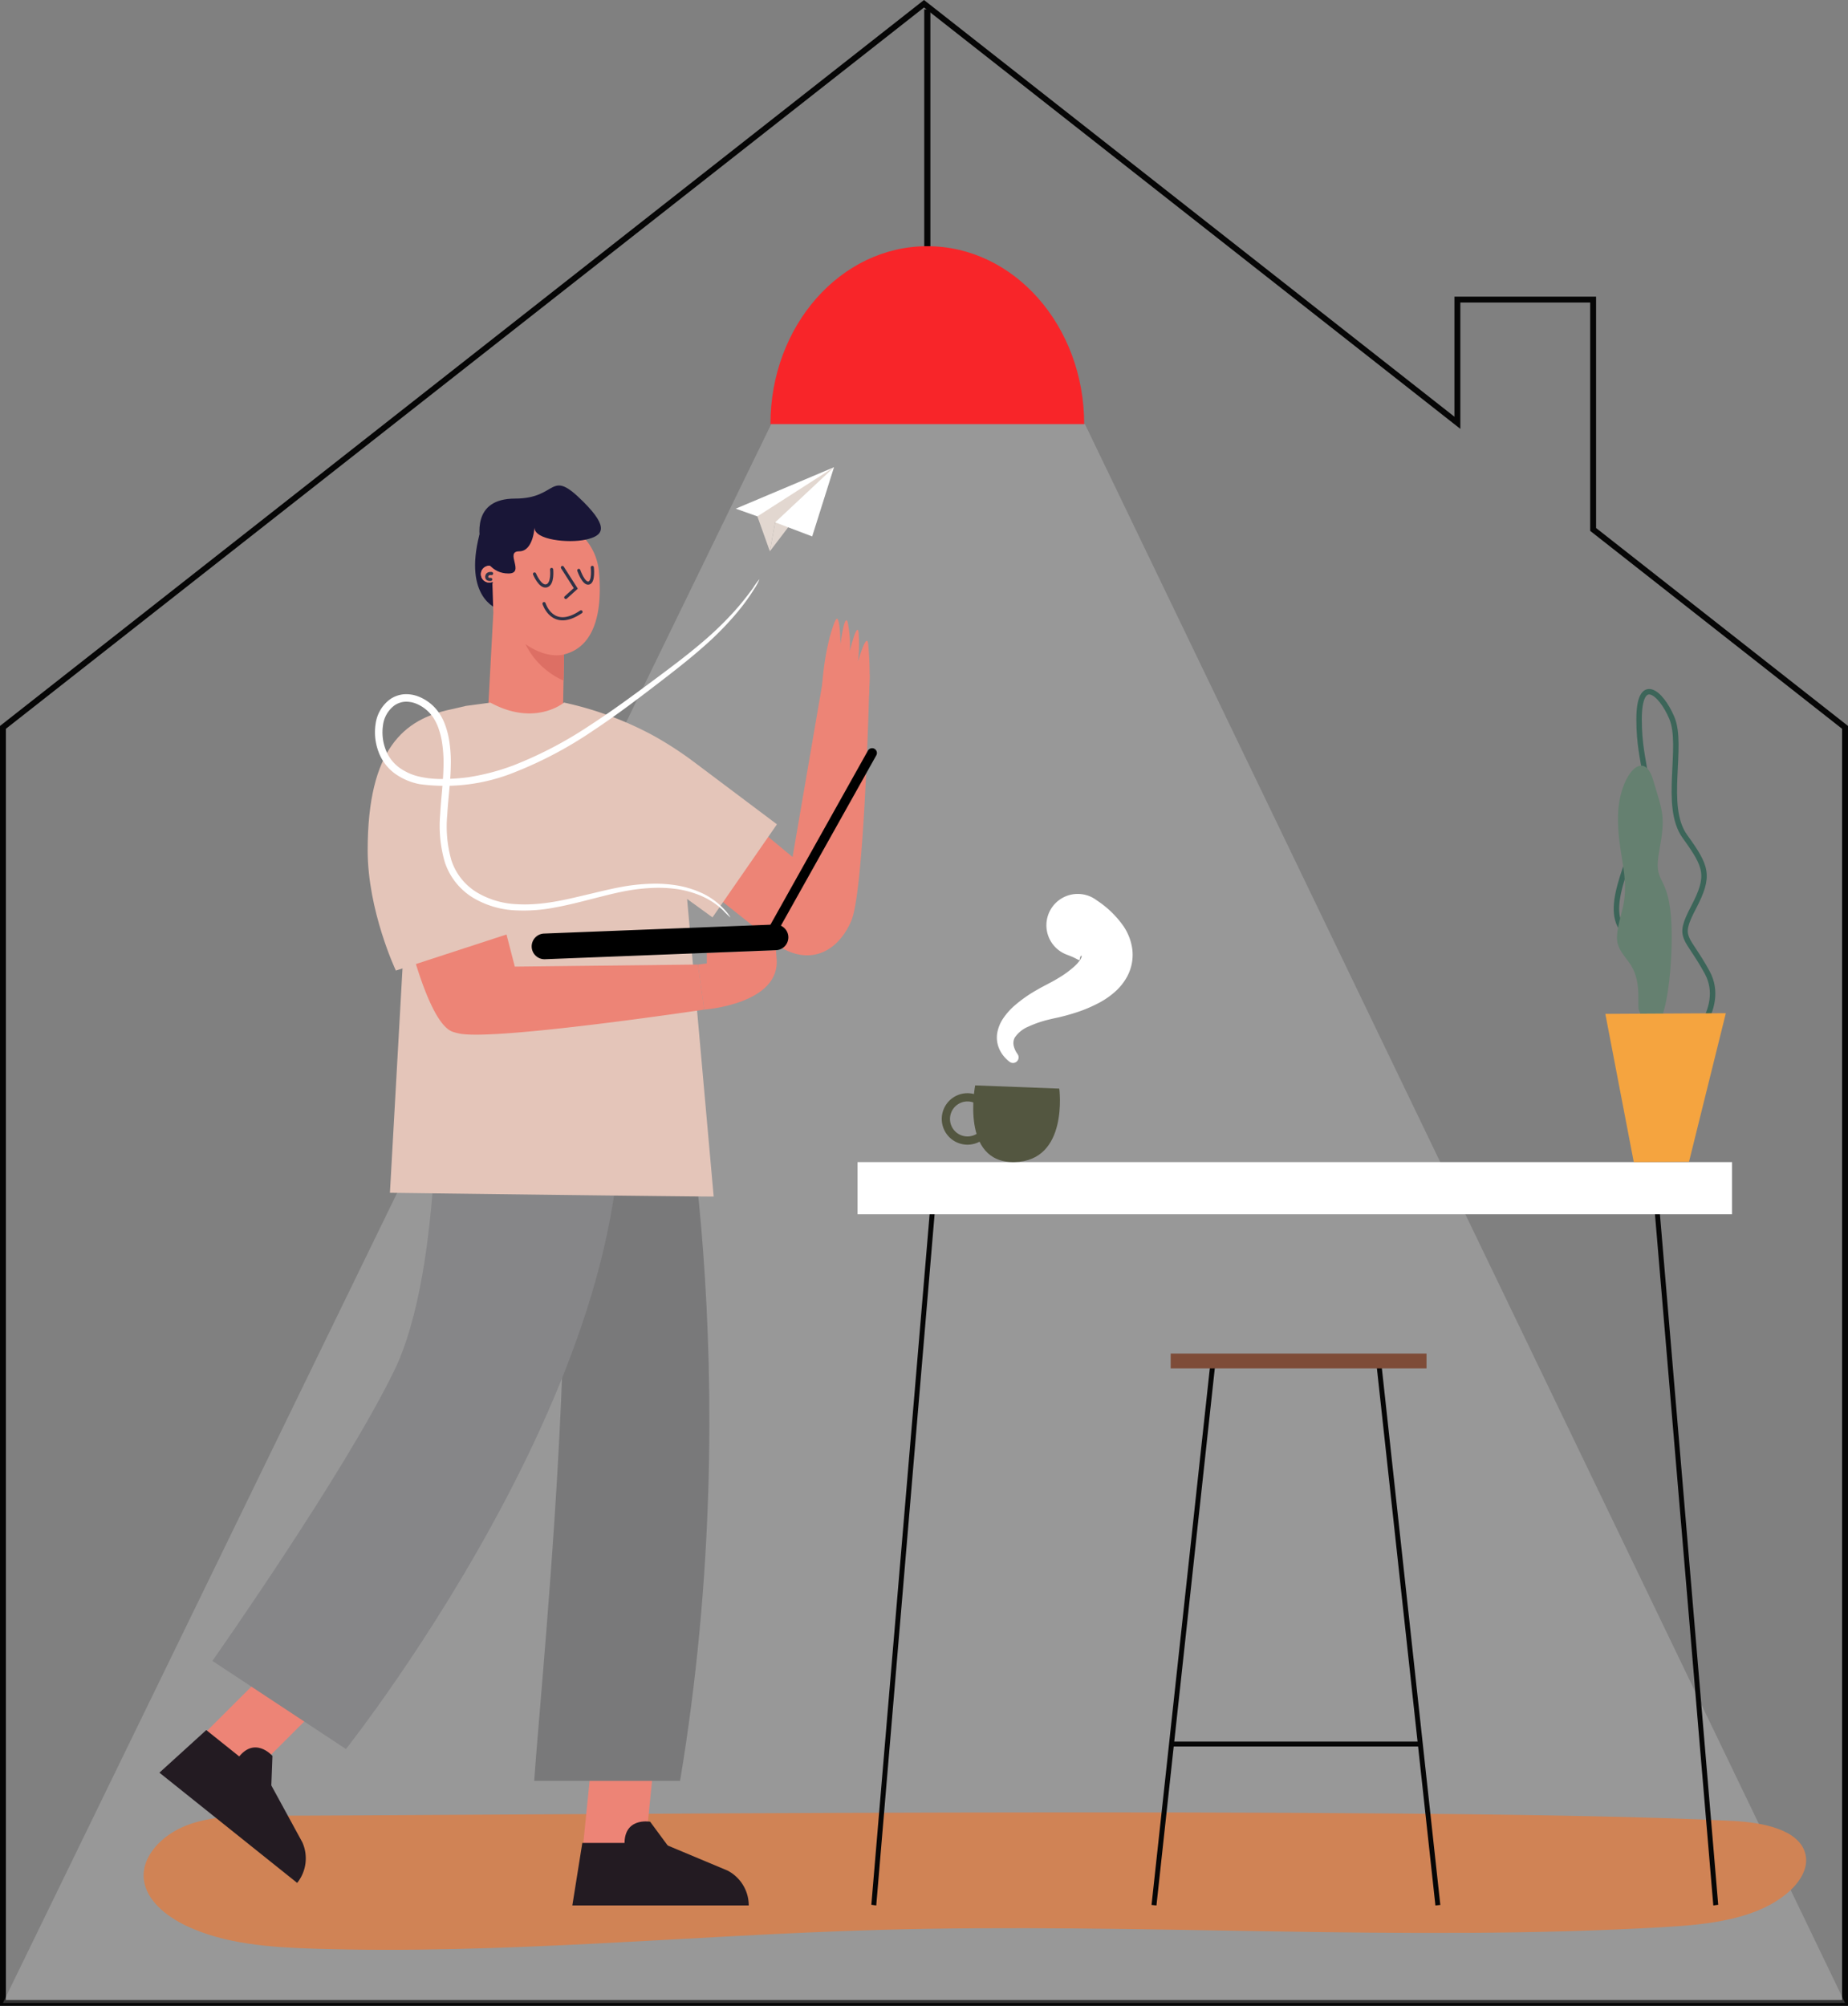
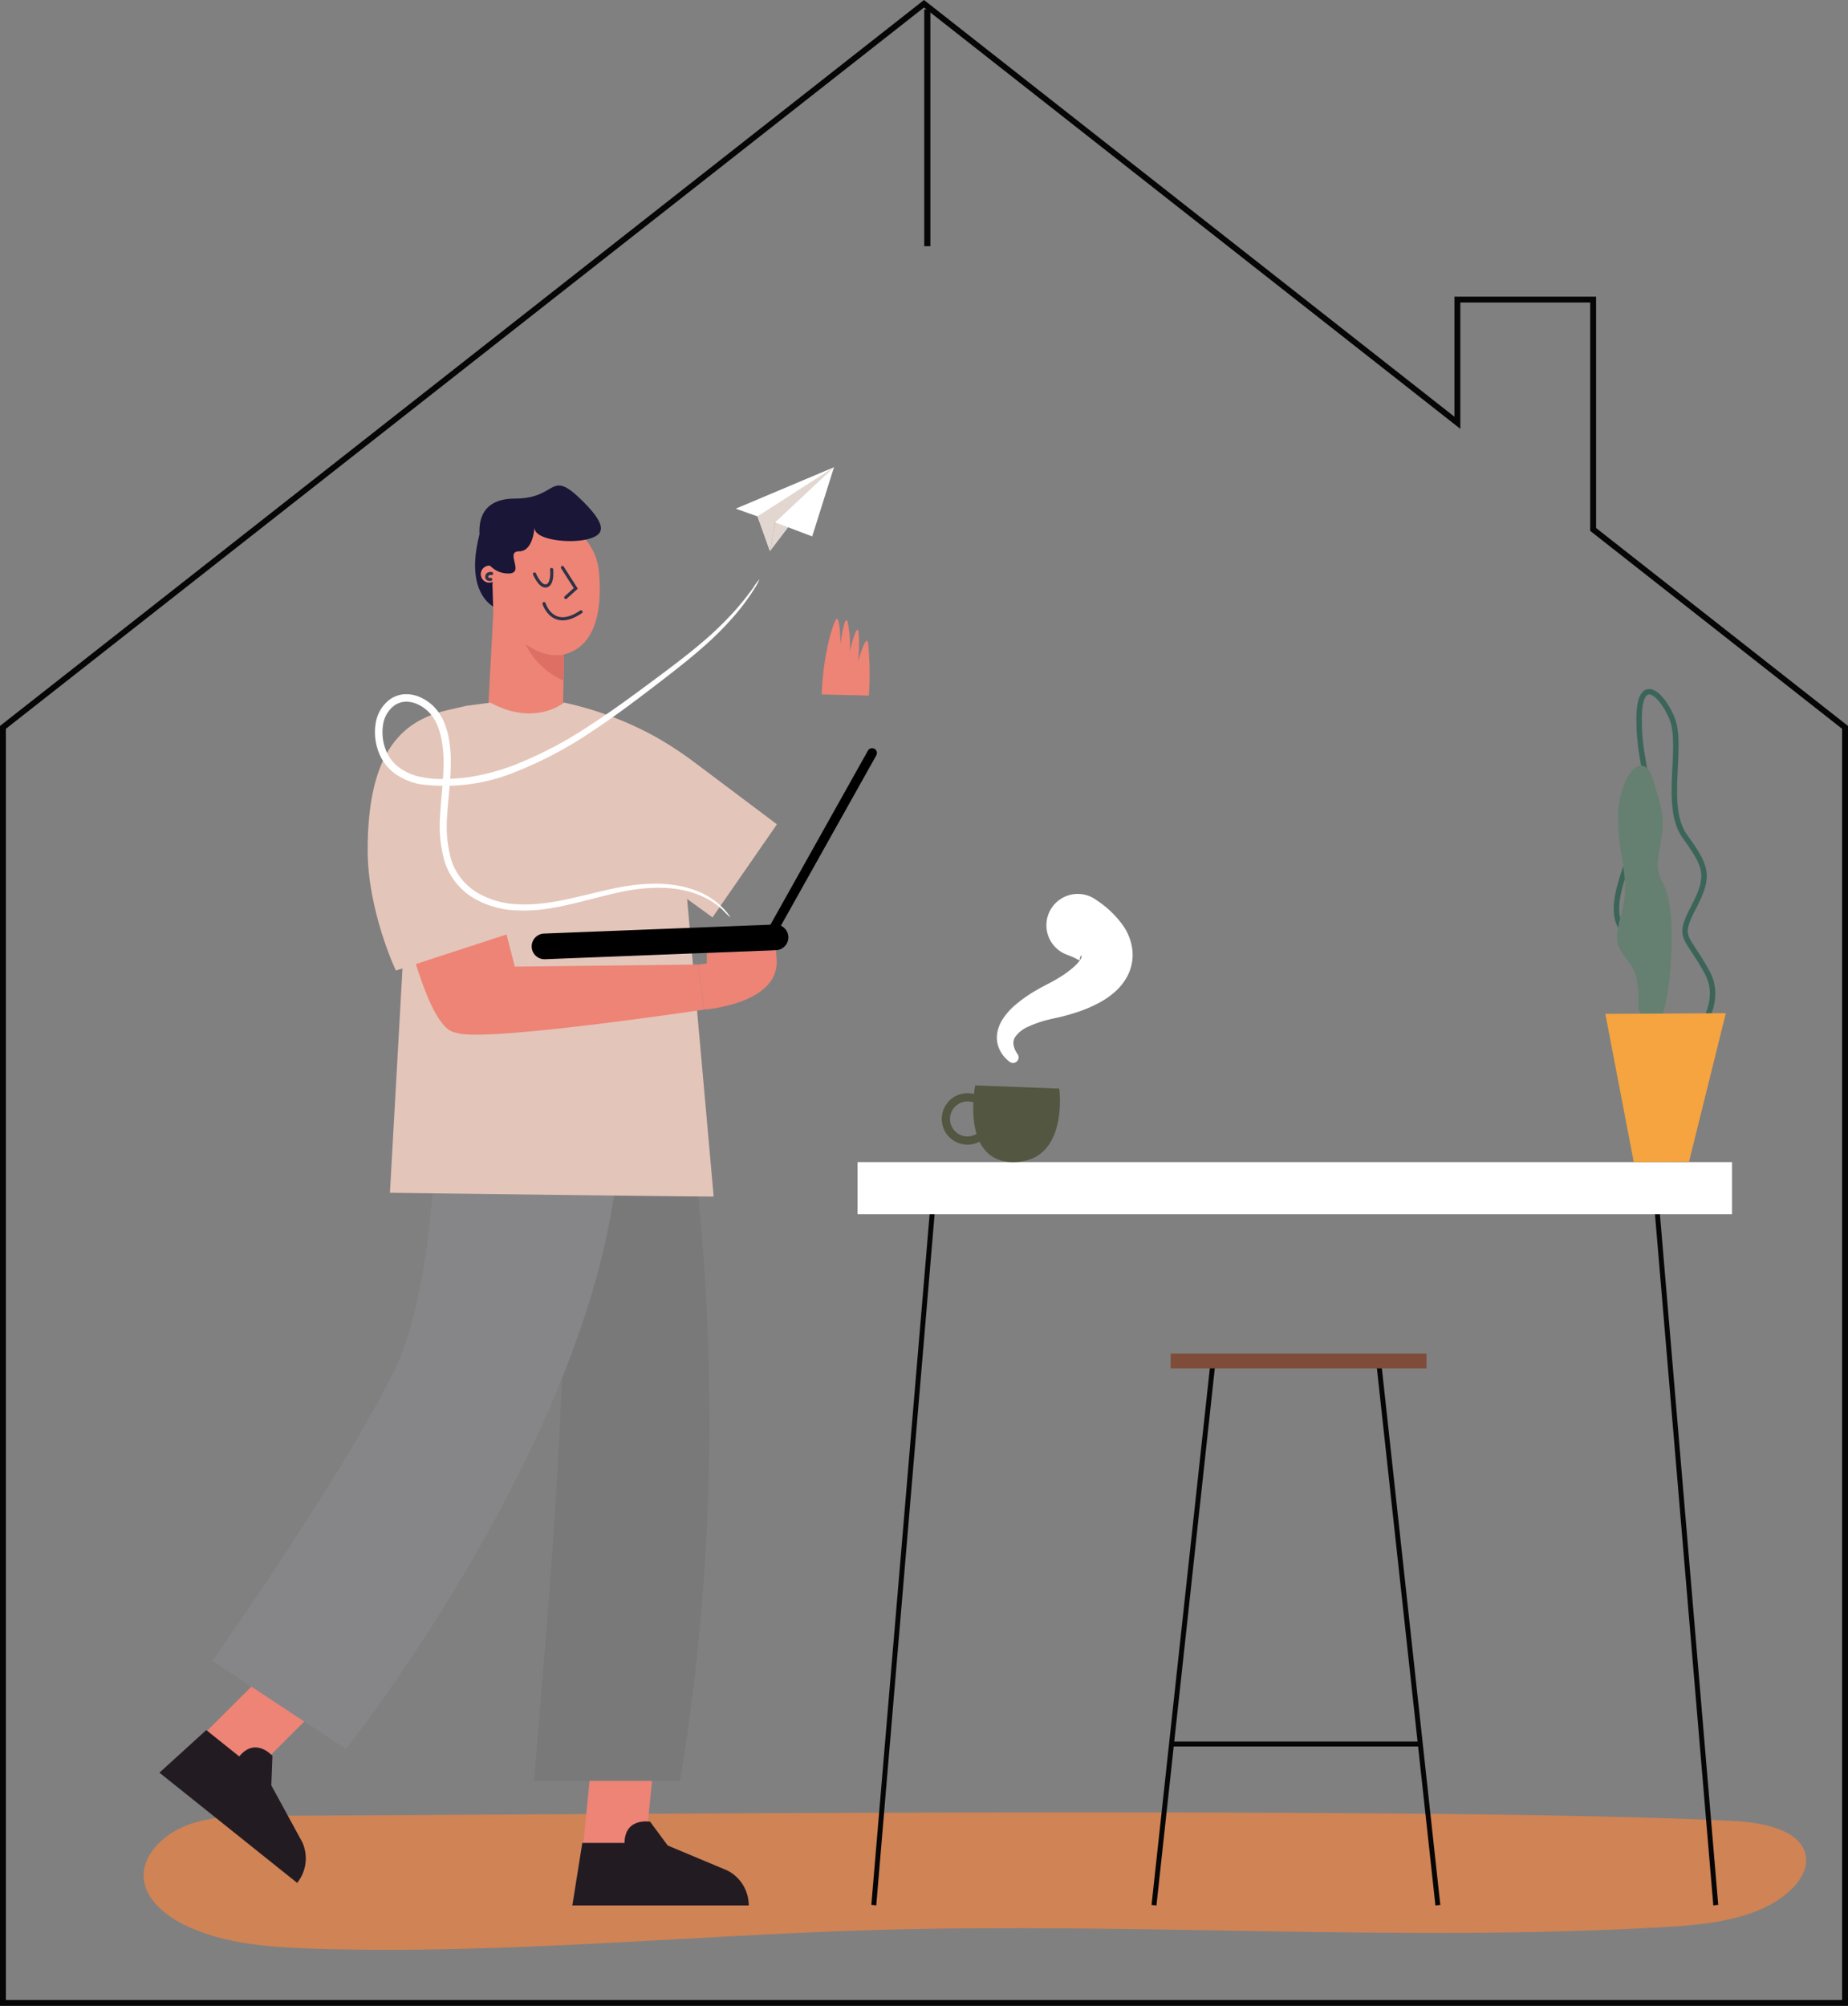
<svg xmlns="http://www.w3.org/2000/svg" width="325.229" height="352.917" viewBox="0 0 325.229 352.917">
  <rect x="0" y="0" width="325.229" height="352.917" fill="#808080" stroke="none" />
  <g id="Group_105" data-name="Group 105" transform="translate(-36.446 -19.913)">
    <g id="Group_53" data-name="Group 53" transform="translate(36.964 20.572)">
      <path id="Path_88" data-name="Path 88" d="M316.821,113.064V72.621H292.932V94.3L199.061,20.572,36.964,147.887V372.311H361.156V147.887Z" transform="translate(-36.964 -20.572)" fill="none" stroke="#060606" stroke-miterlimit="10" stroke-width="1.037" />
      <g id="Group_52" data-name="Group 52" transform="translate(135.072 0.991)">
-         <path id="Path_89" data-name="Path 89" d="M212.817,107.409c0-17.288,12.36-31.3,27.608-31.3h0c15.247,0,27.607,14.015,27.607,31.3Z" transform="translate(-212.817 -34.441)" fill="#f82529" />
        <line id="Line_15" data-name="Line 15" y1="41.665" transform="translate(27.608)" fill="none" stroke="#060606" stroke-miterlimit="10" stroke-width="1.081" />
      </g>
-       <path id="Path_90" data-name="Path 90" d="M227.385,116.86,361.156,394.64H36.964L172.171,116.86Z" transform="translate(-36.964 -42.901)" fill="#fff" opacity="0.19" />
    </g>
    <path id="Path_91" data-name="Path 91" d="M361.673,442.273c-1-4.405-7.548-5.639-12.764-5.911-52.64-2.741-228.925-.871-257.95-.921-4.811-.008-9.787.017-14.18,1.7s-8.059,5.5-7.534,9.608c.452,3.535,3.8,6.317,7.415,8.046,6.805,3.251,14.867,3.81,22.649,4.054,33.08,1.035,66.11-2.367,99.194-3.309,46.068-1.312,92.253,2.148,138.244-.491,7.887-.452,16.478-1.364,21.991-6.228C360.716,447.078,362.216,444.662,361.673,442.273Z" transform="translate(-7.474 -96.074)" fill="#d08355" />
    <g id="Group_70" data-name="Group 70" transform="translate(187.365 141.615)">
      <g id="Group_58" data-name="Group 58" transform="translate(51.741 116.443)">
        <g id="Group_54" data-name="Group 54" transform="translate(0 1.258)">
          <rect id="Rectangle_32" data-name="Rectangle 32" width="96.32" height="0.869" transform="matrix(0.108, -0.994, 0.994, 0.108, 0, 95.752)" fill="#060606" />
        </g>
        <g id="Group_55" data-name="Group 55" transform="translate(39.525 1.257)">
          <rect id="Rectangle_33" data-name="Rectangle 33" width="0.869" height="96.32" transform="translate(0 0.094) rotate(-6.218)" fill="#060606" />
        </g>
        <g id="Group_56" data-name="Group 56" transform="translate(3.367 68.27)">
          <rect id="Rectangle_34" data-name="Rectangle 34" width="44.093" height="0.869" fill="#060606" />
        </g>
        <g id="Group_57" data-name="Group 57" transform="translate(3.367)">
          <rect id="Rectangle_35" data-name="Rectangle 35" width="45.025" height="2.608" fill="#7e4c38" />
        </g>
      </g>
      <g id="Group_69" data-name="Group 69">
        <g id="Group_62" data-name="Group 62" transform="translate(0 82.759)">
          <g id="Group_61" data-name="Group 61" transform="translate(2.432 7.097)">
            <g id="Group_59" data-name="Group 59">
              <path id="Path_92" data-name="Path 92" d="M236.8,418.836l-.863-.122,10.433-123.57.863.122Z" transform="translate(-235.94 -295.145)" fill="#060606" />
            </g>
            <g id="Group_60" data-name="Group 60" transform="translate(137.743)">
              <path id="Path_93" data-name="Path 93" d="M425.7,418.836l-10.433-123.57.863-.122,10.433,123.57Z" transform="translate(-415.269 -295.145)" fill="#060606" />
            </g>
          </g>
          <rect id="Rectangle_36" data-name="Rectangle 36" width="153.904" height="9.174" fill="#fff" />
        </g>
        <g id="Group_64" data-name="Group 64" transform="translate(14.822 35.582)">
          <g id="Group_63" data-name="Group 63" transform="translate(0 33.681)">
            <path id="Path_94" data-name="Path 94" d="M274.423,268.9s1.692,12.748-7.895,12.93-6.908-13.494-6.908-13.494Z" transform="translate(-253.741 -268.335)" fill="#535640" />
            <path id="Path_95" data-name="Path 95" d="M256.6,279.184a4.529,4.529,0,1,1,4.528-4.529A4.534,4.534,0,0,1,256.6,279.184Zm0-7.609a3.08,3.08,0,1,0,3.08,3.08A3.084,3.084,0,0,0,256.6,271.576Z" transform="translate(-252.07 -268.751)" fill="#535640" />
          </g>
          <path id="Path_96" data-name="Path 96" d="M266.945,254.027a6.083,6.083,0,0,1-.994-.946,5.587,5.587,0,0,1-.755-1.161,4.978,4.978,0,0,1-.435-2.98,6.735,6.735,0,0,1,1.156-2.719,11.7,11.7,0,0,1,1.783-2,23.778,23.778,0,0,1,4.019-2.841c.345-.2.693-.4,1.04-.58l1.006-.532c.6-.313,1.185-.634,1.742-.975a17.213,17.213,0,0,0,2.951-2.171,5.877,5.877,0,0,0,.927-1.095c.21-.33.279-.615.208-.674-.06-.081-.26.193-.284.454s-.048.363-.2.3-.435-.223-.8-.4-.833-.364-1.316-.545a5.517,5.517,0,1,1,5.127-9.667l.214.154a17.286,17.286,0,0,1,4.62,4.468,9.4,9.4,0,0,1,1.589,4.21,8.1,8.1,0,0,1-.916,4.688,9.983,9.983,0,0,1-2.318,2.837,14.523,14.523,0,0,1-2.417,1.672,24.826,24.826,0,0,1-4.688,1.956c-.77.244-1.534.449-2.3.636-.406.107-.687.154-1.03.23s-.656.145-.978.227a19.324,19.324,0,0,0-3.638,1.244,5.4,5.4,0,0,0-2.406,1.926,2.014,2.014,0,0,0-.222,1.294,3.715,3.715,0,0,0,.618,1.493l.1.147a.985.985,0,0,1-1.41,1.341Z" transform="translate(-254.998 -224.485)" fill="#fff" />
        </g>
        <g id="Group_68" data-name="Group 68" transform="translate(131.604)">
          <g id="Group_65" data-name="Group 65" transform="translate(1.953)">
            <path id="Path_97" data-name="Path 97" d="M418.436,241.052s7.791-6.86,4.193-13.494-5.364-5.792-2.413-11.429,2.323-7.181-1.517-12.506-.174-15.9-2.314-20.9c-1.959-4.577-5.749-7.549-5.749.3,0,8.716,2.781,10.432.218,18.7s-7.314,16.5-1.248,19.9.249,10.074,2.112,15.8S418.436,241.052,418.436,241.052Z" transform="translate(-406.653 -178.16)" fill="none" stroke="#3c6559" stroke-miterlimit="10" stroke-width="0.96" />
            <path id="Path_98" data-name="Path 98" d="M410.66,238.182c-.44-1,.657-5.285-1.805-8.528s-2.608-3.515-1.135-9.242-.949-9.872-.757-16.665,4.455-11.919,6.169-6.159,2.218,6.367,1.1,12.429,1.373,3.833,2.043,11.567S415.153,248.422,410.66,238.182Z" transform="translate(-406.681 -182.087)" fill="#658070" />
          </g>
          <g id="Group_67" data-name="Group 67" transform="translate(0 56.563)">
            <g id="Group_66" data-name="Group 66">
              <path id="Path_99" data-name="Path 99" d="M404.11,251.917l21.206-.118-6.482,26.143-9.719.054Z" transform="translate(-404.11 -251.799)" fill="#f5a43f" />
            </g>
          </g>
        </g>
      </g>
    </g>
    <g id="Group_104" data-name="Group 104" transform="translate(64.501 102.117)">
      <g id="Group_75" data-name="Group 75" transform="translate(65.96 99.967)">
        <g id="Group_73" data-name="Group 73" transform="translate(6.71 128.529)">
          <path id="Path_100" data-name="Path 100" d="M180.7,439.54H169.71l1.546-15.321h10.991Z" transform="translate(-167.954 -424.219)" fill="#ed8476" />
          <g id="Group_72" data-name="Group 72" transform="translate(0 9.76)">
            <g id="Group_71" data-name="Group 71" transform="translate(0 3.785)">
              <path id="Path_101" data-name="Path 101" d="M169.18,441.853h13.939l11.6,4.858a6.91,6.91,0,0,1,3.751,6.147H167.424Z" transform="translate(-167.424 -441.853)" fill="#231b22" />
            </g>
            <path id="Path_102" data-name="Path 102" d="M187.028,441.232l-3.138-4.25s-4.909-.9-4.48,4.441Z" transform="translate(-170.197 -436.925)" fill="#231b22" />
          </g>
        </g>
        <g id="Group_74" data-name="Group 74">
          <path id="Path_103" data-name="Path 103" d="M183.425,256.885s13.058,58.428.933,131.155H158.688c1.37-20.111,11.227-114.647,0-130.221Z" transform="translate(-158.688 -256.885)" fill="#79797a" />
        </g>
      </g>
      <g id="Group_81" data-name="Group 81" transform="translate(0 98.567)">
        <g id="Group_78" data-name="Group 78" transform="translate(0 109.009)">
          <path id="Path_104" data-name="Path 104" d="M90.688,419.846,82.1,412.98l16.034-16,8.583,6.866Z" transform="translate(-74.969 -396.982)" fill="#ed8476" />
          <g id="Group_77" data-name="Group 77" transform="translate(0 14.612)">
            <g id="Group_76" data-name="Group 76">
              <path id="Path_105" data-name="Path 105" d="M81.06,416.005l10.886,8.707,6.021,11.038a6.908,6.908,0,0,1-.909,7.143h0L72.814,423.5Z" transform="translate(-72.814 -416.005)" fill="#231b22" />
            </g>
            <path id="Path_106" data-name="Path 106" d="M96.619,426.75l.2-5.278s-3.274-3.766-6.273.67Z" transform="translate(-76.927 -416.927)" fill="#231b22" />
          </g>
        </g>
        <g id="Group_80" data-name="Group 80" transform="translate(9.324)">
          <g id="Group_79" data-name="Group 79">
            <path id="Path_107" data-name="Path 107" d="M124.319,258.8s1.489,38.469-7.379,56.672-31.987,51.038-31.987,51.038l23.5,15.509s59.743-75.146,46.207-126.954Z" transform="translate(-84.953 -255.062)" fill="#868688" />
          </g>
        </g>
      </g>
      <g id="Group_103" data-name="Group 103" transform="translate(36.65)">
        <g id="Group_87" data-name="Group 87" transform="translate(18.905 3.214)">
          <path id="Path_108" data-name="Path 108" d="M149.053,155.21s-5.984-1.955-3.148-13.03l4.195,3.427Z" transform="translate(-145.142 -133.531)" fill="#191637" />
          <g id="Group_85" data-name="Group 85" transform="translate(1.08 5.856)">
            <g id="Group_84" data-name="Group 84">
              <path id="Path_109" data-name="Path 109" d="M167.577,147.914a10.238,10.238,0,0,0-8.826-9.3,8.249,8.249,0,0,0-4.46.634c-3.546,1.6-4.924,6.815-5.464,10.8l.159,5.019-1.115,20.654c2.674,12.935,12.8,12.8,13.366-2.976l.189-10.334C167.6,160.867,168.066,153.269,167.577,147.914Z" transform="translate(-146.855 -138.544)" fill="#ed8476" />
              <path id="Path_110" data-name="Path 110" d="M163.468,169.069s-2.879.932-6.788-1.82a13.531,13.531,0,0,0,6.7,6.417Z" transform="translate(-148.898 -145.201)" fill="#dd6f64" />
              <g id="Group_83" data-name="Group 83" transform="translate(0 8.274)">
                <path id="Path_111" data-name="Path 111" d="M149.379,151.189a1.471,1.471,0,1,1-1.411-1.873A1.691,1.691,0,0,1,149.379,151.189Z" transform="translate(-146.548 -149.316)" fill="#d19d97" />
                <g id="Group_82" data-name="Group 82" transform="translate(0.972 1.619)">
                  <path id="Path_112" data-name="Path 112" d="M148.3,151.675a.245.245,0,1,1-.245-.246A.245.245,0,0,1,148.3,151.675Z" transform="translate(-147.814 -151.425)" fill="#b97b78" />
                  <path id="Path_113" data-name="Path 113" d="M148.134,151.428s.571-.088.641.617c0,0-.175-.345-.641-.126Z" transform="translate(-147.888 -151.424)" fill="#b97b78" />
                </g>
              </g>
            </g>
          </g>
          <g id="Group_86" data-name="Group 86" transform="translate(1.08 14.13)">
            <path id="Path_114" data-name="Path 114" d="M149.379,151.189a1.471,1.471,0,1,1-1.411-1.873A1.691,1.691,0,0,1,149.379,151.189Z" transform="translate(-146.548 -149.316)" fill="#ed8476" />
          </g>
          <path id="Path_115" data-name="Path 115" d="M160.941,157.977s1.486,4.877,6.509,1.45" transform="translate(-148.806 -137.195)" fill="none" stroke="#2f3247" stroke-linecap="round" stroke-miterlimit="10" stroke-width="0.552" />
          <path id="Path_116" data-name="Path 116" d="M165.151,149.7l2.352,3.68-1.762,1.591" transform="translate(-149.782 -135.275)" fill="none" stroke="#2f3247" stroke-linecap="round" stroke-miterlimit="10" stroke-width="0.552" />
          <path id="Path_117" data-name="Path 117" d="M161.77,150.154s.282,2.539-.869,2.877-2.141-2.082-2.141-2.082" transform="translate(-148.3 -135.38)" fill="none" stroke="#2f3247" stroke-linecap="round" stroke-miterlimit="10" stroke-width="0.552" />
-           <path id="Path_118" data-name="Path 118" d="M171.279,149.679s.295,2.522-.614,2.757-1.763-2.229-1.763-2.229" transform="translate(-150.652 -135.27)" fill="none" stroke="#2f3247" stroke-linecap="round" stroke-miterlimit="10" stroke-width="0.552" />
          <path id="Path_119" data-name="Path 119" d="M148.664,151.083s-.779-.128-.851.508.7.526.7.526" transform="translate(-145.76 -135.593)" fill="none" stroke="#2f3247" stroke-linecap="round" stroke-miterlimit="10" stroke-width="0.552" />
          <path id="Path_120" data-name="Path 120" d="M155.832,138.359c0-.563-.062,4.142-2.693,4.142s1.1,3.888-1.88,3.9-4.407-2.5-4.808-4.658c-.32-1.724-1.775-8.519,5.964-8.519s5.908-5.544,12.025.573c4.609,4.609,3.444,5.979.394,6.649S155.832,140.489,155.832,138.359Z" transform="translate(-145.372 -130.92)" fill="#191637" />
        </g>
        <g id="Group_91" data-name="Group 91" transform="translate(3.919 26.65)">
          <g id="Group_90" data-name="Group 90" transform="translate(54.596)">
-             <path id="Path_121" data-name="Path 121" d="M196.71,210.983l13.26,10.54c4.964,3.6,10.072,2.307,12.909-3.128a10.62,10.62,0,0,0,.495-1.095c2.334-6.068,3.157-43.15,3.157-43.15l-8-.257-5.556,32.362-7.5-6.217Z" transform="translate(-196.71 -164.322)" fill="#ed8476" />
            <g id="Group_89" data-name="Group 89" transform="translate(21.397)">
              <g id="Group_88" data-name="Group 88">
                <path id="Path_122" data-name="Path 122" d="M224.567,174.759a48,48,0,0,1,1.425-10.175c.506-1.748,1.045-3.323,1.3-3.136.547.406.571,4.49.571,4.49s.715-5.655,1.27-3.888a19.151,19.151,0,0,1,.37,5.1s1.263-5.25,1.546-3.345a25.7,25.7,0,0,1-.105,5.175s1.668-5.8,1.821-2.8a54.363,54.363,0,0,1,.1,8.786Z" transform="translate(-224.567 -161.432)" fill="#ed8476" />
              </g>
            </g>
          </g>
          <path id="Path_123" data-name="Path 123" d="M125.631,266.894l2.643-47.2,10.684-38.457,4.357-.578c7.553,4.1,12.527.328,12.951-.014a59.355,59.355,0,0,1,15.852,5.884,62.693,62.693,0,0,1,7.307,4.785l14.316,10.753L182.4,218.439,177.93,215.2l4.675,52.36C177.56,267.561,125.631,266.894,125.631,266.894Z" transform="translate(-125.631 -165.889)" fill="#e4c5b9" />
        </g>
        <g id="Group_102" data-name="Group 102">
          <g id="Group_94" data-name="Group 94" transform="translate(0 42.002)">
            <g id="Group_93" data-name="Group 93" transform="translate(4.182 21.585)">
              <g id="Group_92" data-name="Group 92">
                <path id="Path_124" data-name="Path 124" d="M125.973,215.417s5,27.993,10.836,29.865a10.522,10.522,0,0,0,1.163.3c6.375,1.269,43.058-4.223,43.058-4.223l-1.106-7.925-32.236.366-6.287-24.28Z" transform="translate(-125.973 -209.521)" fill="#ed8476" />
              </g>
              <path id="Path_125" data-name="Path 125" d="M197.319,247.818s13.592-.972,12.717-9.118c-.036-.332-.091-1.333-.091-1.333l-12.181.478v1.851l-1.552.2Z" transform="translate(-142.262 -215.978)" fill="#ed8476" />
            </g>
            <path id="Path_126" data-name="Path 126" d="M146.478,221.133l-20.986,6.845s-4.963-10.5-4.963-21.155c0-17.957,6.468-23.089,14.649-24.8l2.6-.6Z" transform="translate(-120.529 -181.419)" fill="#e4c5b9" />
          </g>
          <g id="Group_101" data-name="Group 101" transform="translate(1.287)">
            <g id="Group_95" data-name="Group 95" transform="translate(27.58 49.448)">
              <path id="Path_127" data-name="Path 127" d="M201.11,236l-40.652,1.592a2.258,2.258,0,0,1-2.345-2.168h0a2.259,2.259,0,0,1,2.168-2.346l40.652-1.592a2.259,2.259,0,0,1,2.345,2.169h0A2.258,2.258,0,0,1,201.11,236Z" transform="translate(-158.112 -200.476)" />
              <path id="Path_128" data-name="Path 128" d="M212.817,224.6a.84.84,0,0,0,.56-.414l17.819-31.81a.846.846,0,1,0-1.476-.826l-17.82,31.81a.846.846,0,0,0,.916,1.24Z" transform="translate(-170.56 -191.113)" />
            </g>
            <g id="Group_100" data-name="Group 100">
              <g id="Group_97" data-name="Group 97" transform="translate(63.491)">
                <g id="Group_96" data-name="Group 96">
                  <path id="Path_129" data-name="Path 129" d="M213.123,132.408c.017-.078-3.3,2.975-3.3,2.975l2.194,6.147.935-5.092,4.681-1.86,5.673-7.842Z" transform="translate(-206.015 -126.736)" fill="#e2d7d0" />
                  <path id="Path_130" data-name="Path 130" d="M223.971,126.736,212.682,141.53l.935-5.093Z" transform="translate(-206.678 -126.736)" fill="#e2d7d0" />
                  <path id="Path_131" data-name="Path 131" d="M222.158,126.736l-17.293,7.291,3.811,1.356,13.482-8.647-10.354,9.7,6.514,2.477Z" transform="translate(-204.865 -126.736)" fill="#fff" />
                </g>
              </g>
              <g id="Group_99" data-name="Group 99" transform="translate(0 19.695)">
                <g id="Group_98" data-name="Group 98">
                  <path id="Path_132" data-name="Path 132" d="M184.747,211.882a16.89,16.89,0,0,1-1.316-1.27,13.1,13.1,0,0,0-4.365-2.734,17.257,17.257,0,0,0-3.6-.958,23.4,23.4,0,0,0-4.443-.217,33.418,33.418,0,0,0-5.093.617c-1.785.351-3.665.84-5.642,1.345s-4.06,1.044-6.277,1.452a28.914,28.914,0,0,1-7.04.532,16,16,0,0,1-7.338-2.118,11.586,11.586,0,0,1-5.122-6.312,22.81,22.81,0,0,1-.832-8.434c.147-2.86.55-5.716.587-8.6a22.984,22.984,0,0,0-.295-4.306,12.949,12.949,0,0,0-.526-2.08,8.5,8.5,0,0,0-.886-1.909,6.578,6.578,0,0,0-3.142-2.622,4.631,4.631,0,0,0-1.983-.322,3.7,3.7,0,0,0-1.832.666,5.15,5.15,0,0,0-1.986,3.48,8.49,8.49,0,0,0,.437,4.18,6.958,6.958,0,0,0,2.44,3.27,9.736,9.736,0,0,0,3.8,1.636,16.98,16.98,0,0,0,4.2.34,31.694,31.694,0,0,0,4.182-.3,39.515,39.515,0,0,0,7.879-2.072A70.391,70.391,0,0,0,160,178.114c4.012-2.6,7.6-5.262,10.879-7.692s6.225-4.648,8.685-6.741a58.638,58.638,0,0,0,5.959-5.736,48.346,48.346,0,0,0,3.265-4.089,10.587,10.587,0,0,1,1.087-1.479,8.852,8.852,0,0,1-.865,1.625,37.351,37.351,0,0,1-3.1,4.277,54.373,54.373,0,0,1-5.864,5.958c-2.437,2.166-5.363,4.446-8.606,6.927s-6.818,5.2-10.842,7.862a70.322,70.322,0,0,1-13.624,7.247,32.791,32.791,0,0,1-16.959,2.161,11,11,0,0,1-4.306-1.853,8.285,8.285,0,0,1-2.892-3.86,9.772,9.772,0,0,1-.507-4.843,6.449,6.449,0,0,1,2.527-4.351,5.024,5.024,0,0,1,2.49-.9,5.934,5.934,0,0,1,2.55.406,7.872,7.872,0,0,1,3.78,3.146,9.793,9.793,0,0,1,1.018,2.192,14.2,14.2,0,0,1,.571,2.277,24.182,24.182,0,0,1,.3,4.55c-.05,2.993-.468,5.867-.621,8.651a21.733,21.733,0,0,0,.725,7.979,10.411,10.411,0,0,0,4.573,5.709,14.931,14.931,0,0,0,6.809,2.019c4.692.3,9.065-.876,13.019-1.8,1.986-.475,3.88-.937,5.713-1.264a33.4,33.4,0,0,1,5.225-.529,23.484,23.484,0,0,1,4.568.335,17.174,17.174,0,0,1,3.7,1.1,12.456,12.456,0,0,1,4.356,3.019,8.5,8.5,0,0,1,.879,1.062C184.68,211.735,184.765,211.869,184.747,211.882Z" transform="translate(-122.205 -152.377)" fill="#fff" />
                </g>
              </g>
            </g>
          </g>
        </g>
      </g>
    </g>
  </g>
</svg>